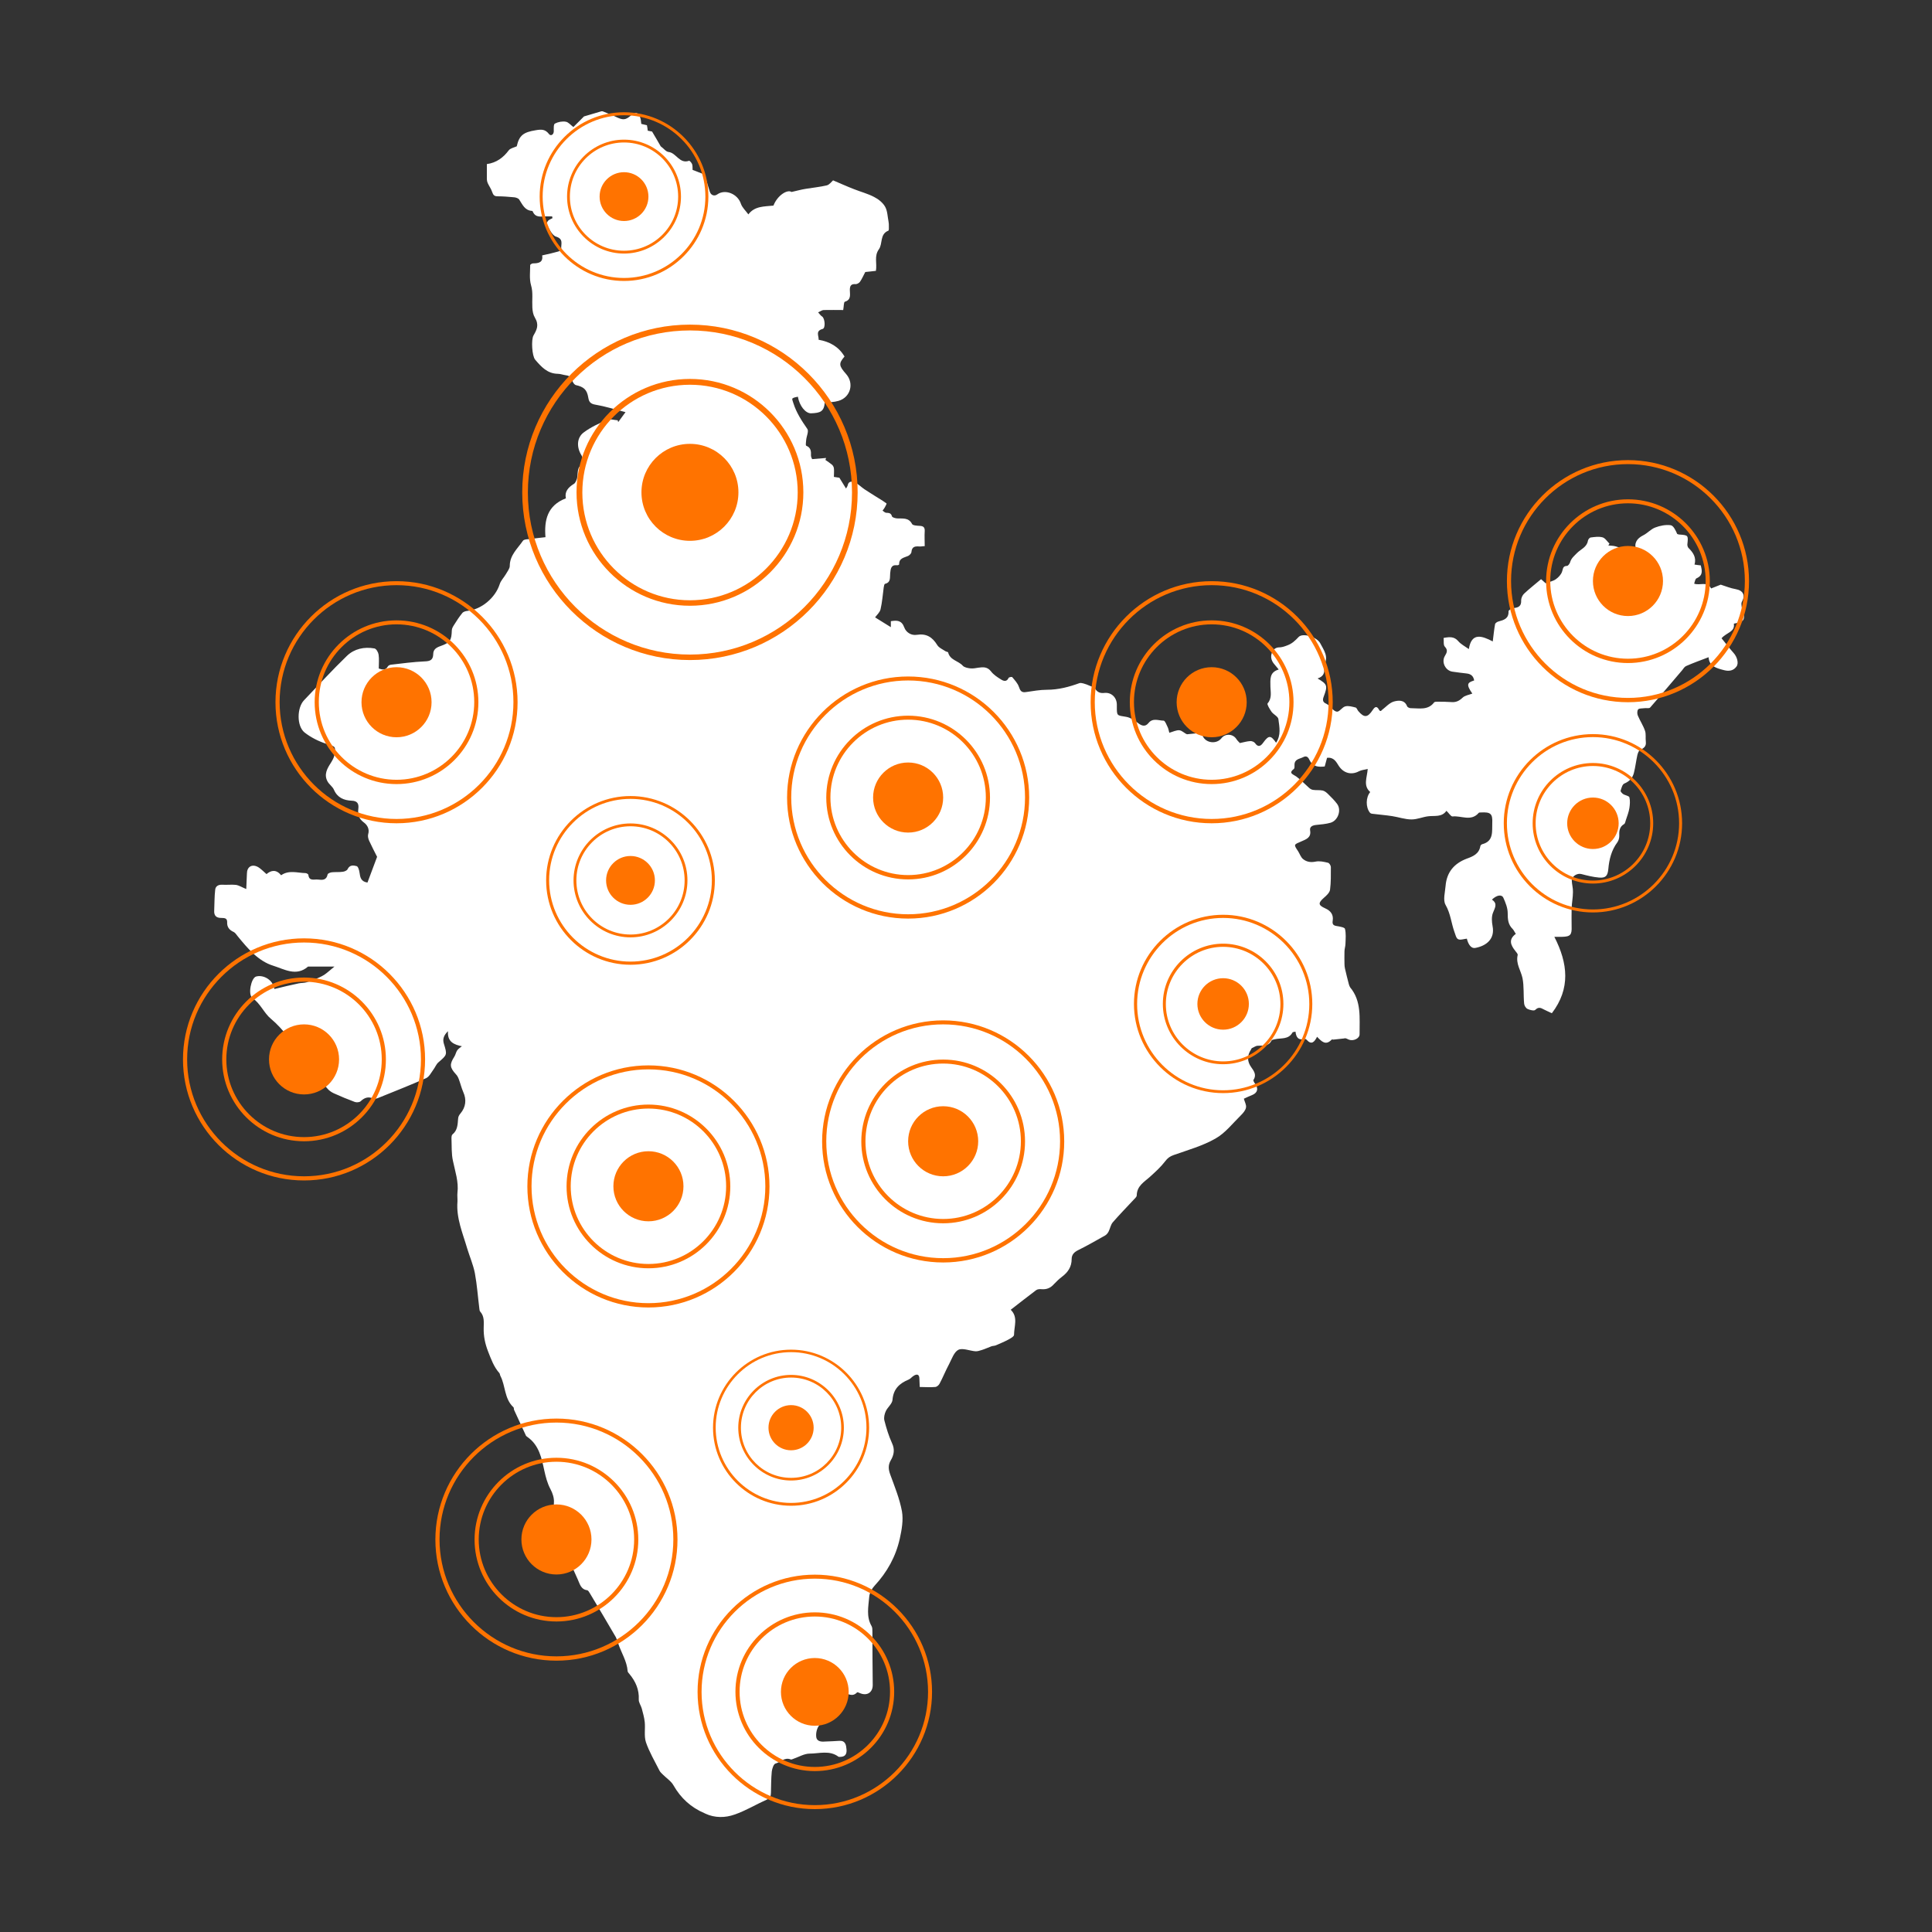
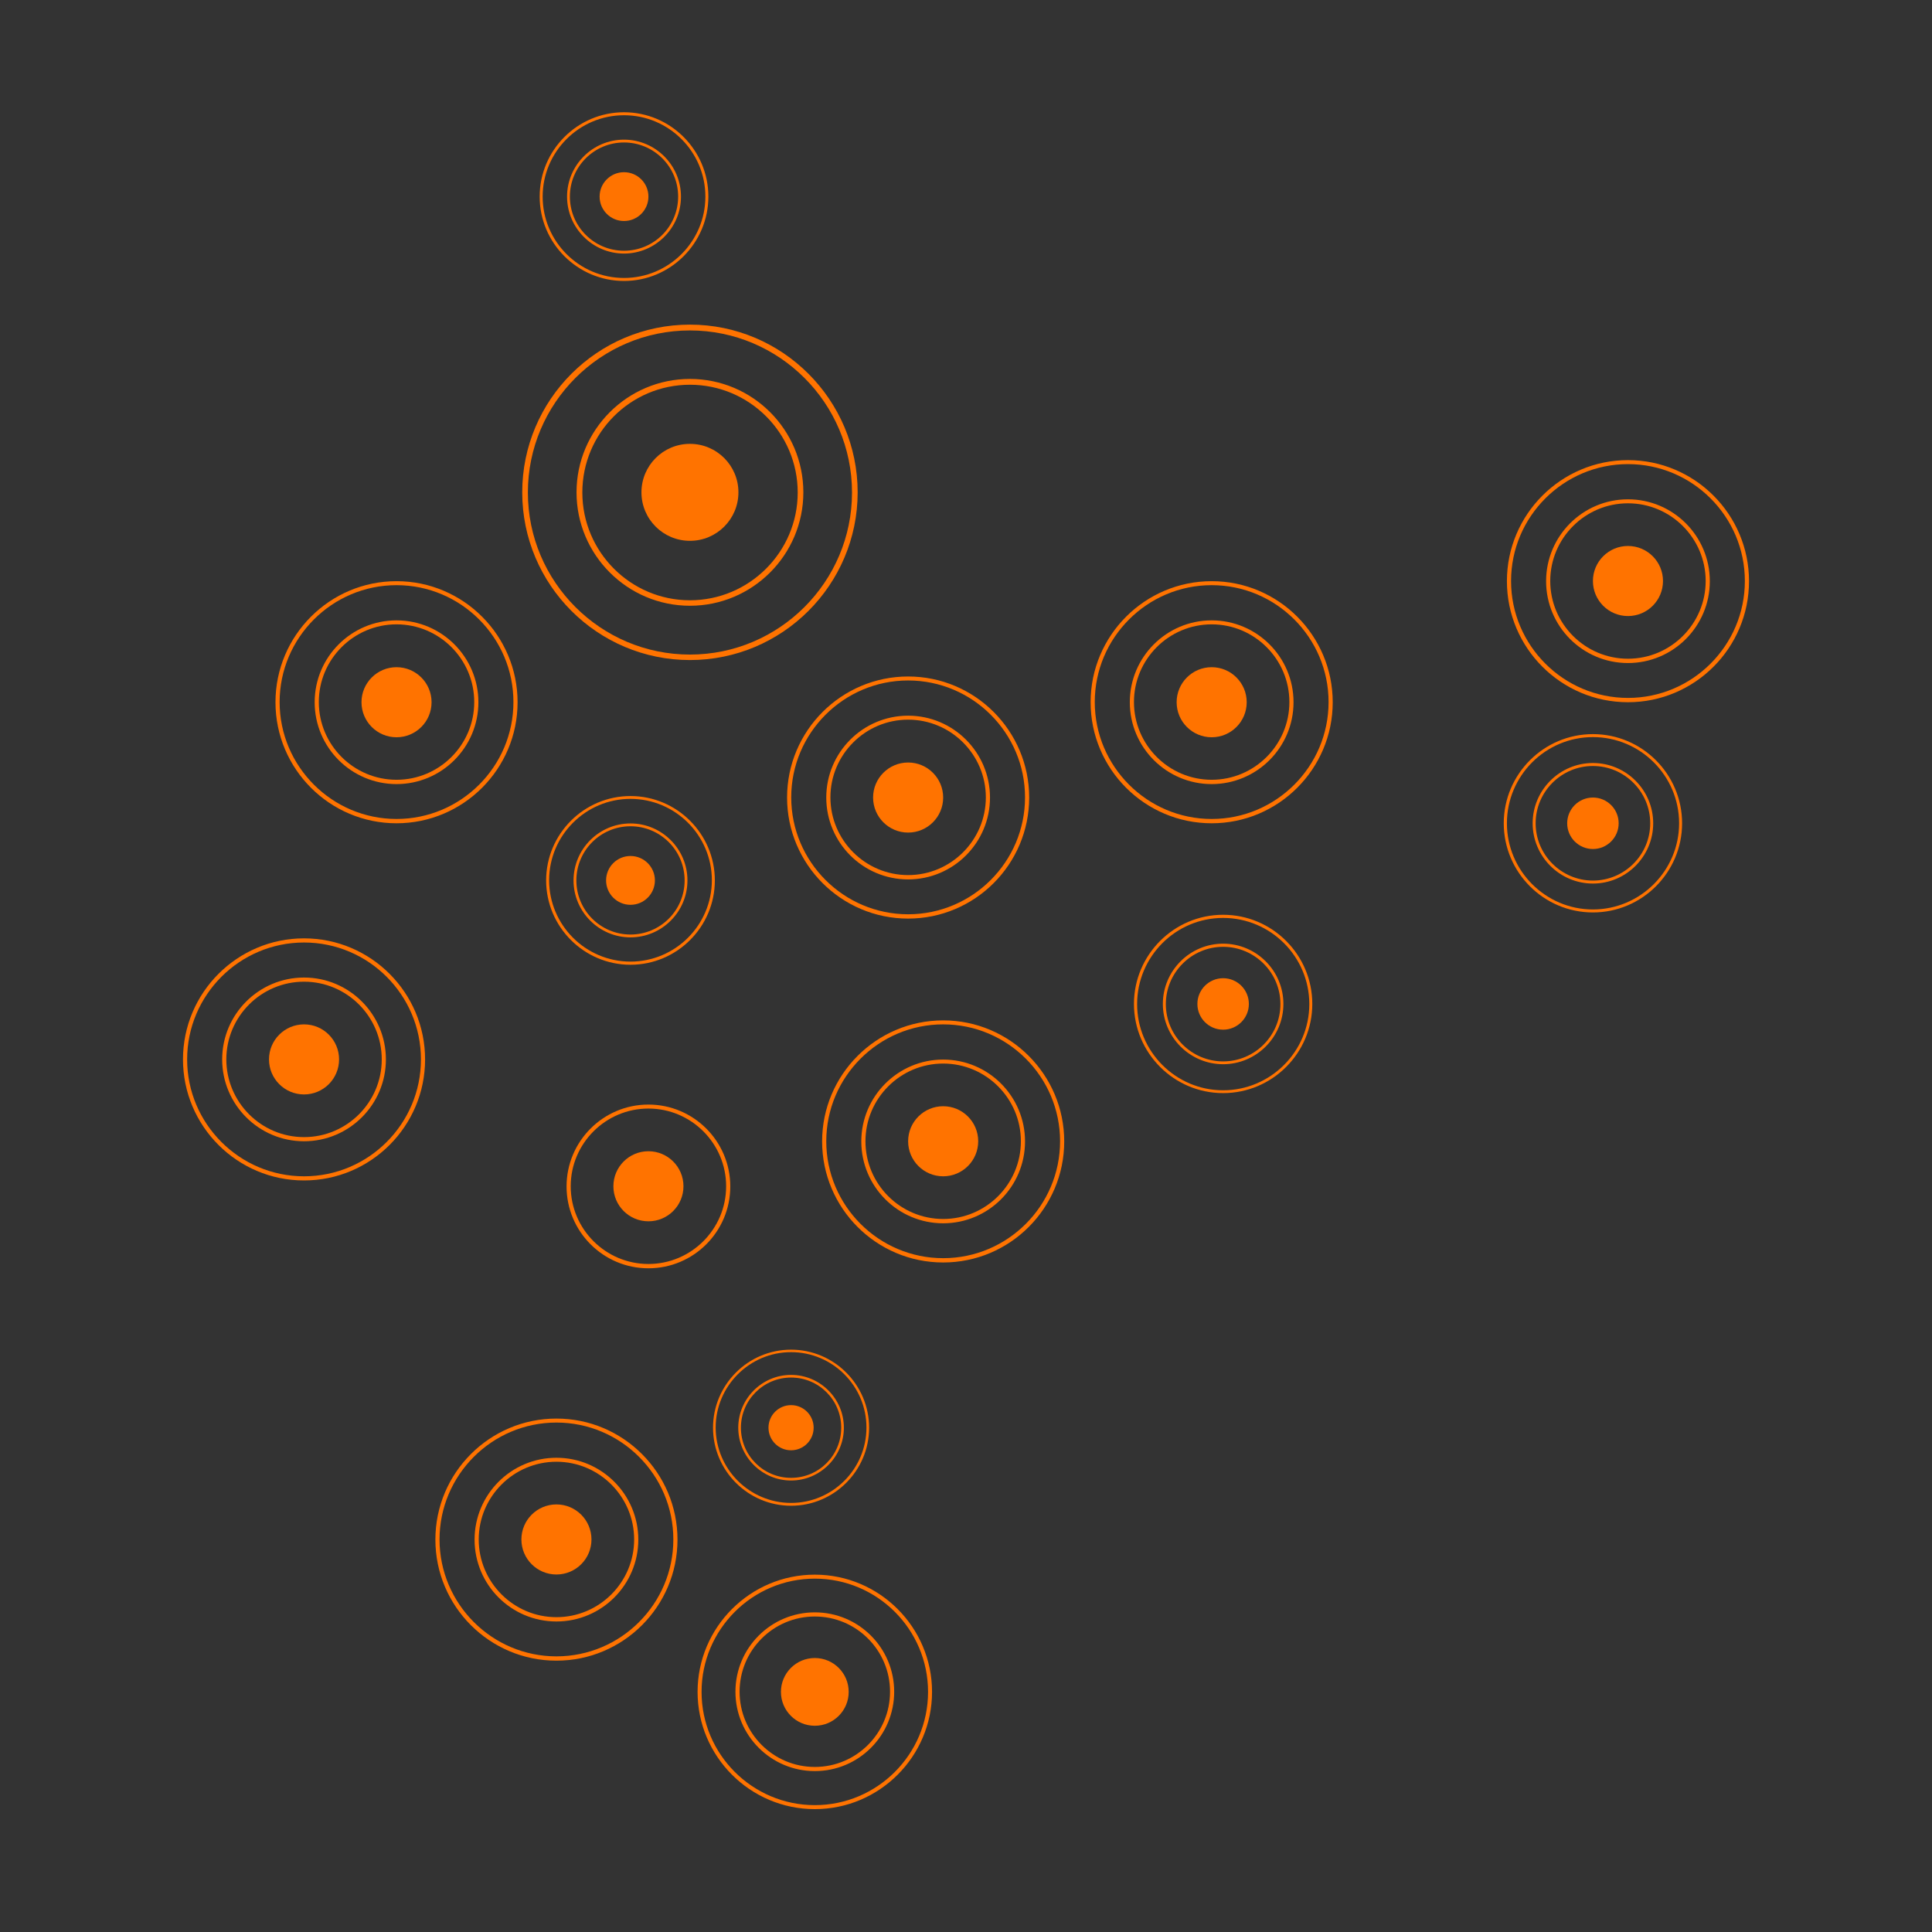
<svg xmlns="http://www.w3.org/2000/svg" id="Layer_2" viewBox="0 0 116.35 116.35">
  <rect x="0" y="0" width="116.35" height="116.35" fill="#333333" stroke="none" />
  <defs>
    <style>.cls-1{clip-path:url(#clippath);}.cls-2{fill:none;}.cls-2,.cls-3,.cls-4{stroke-width:0px;}.cls-3{fill:#ff7300;}.cls-4{fill:#fff;}</style>
    <clipPath id="clippath">
      <rect class="cls-2" width="116.35" height="116.35" />
    </clipPath>
  </defs>
  <g id="Layer_1-2">
    <g class="cls-1">
-       <path class="cls-4" d="M27.88,63.02c-.56-.1-.95-.29-.9-.92-.27.26-.33.49-.25.75.21.68.2.67-.33,1.13-.13.11-.2.31-.31.45-.13.18-.25.42-.43.5-.95.42-1.92.8-2.88,1.19-.09.04-.22.07-.31.03-.3-.12-.52-.05-.75.17-.07.07-.26.08-.36.04-.43-.16-.84-.33-1.26-.52-.15-.07-.29-.17-.39-.29-.53-.64-1.1-1.26-1.57-1.95-.54-.81-1.06-1.61-1.83-2.25-.41-.34-.62-.91-1.11-1.25-.28-.2-.08-1.2.22-1.29.42-.12.94.17,1.06.6.01.05.03.09.05.15.49-.12.98-.24,1.46-.34.15-.03.31-.02.46-.06.16-.04.31-.1.46-.16.21-.09.42-.17.61-.29.21-.14.39-.32.62-.5-.57,0-1.07,0-1.56,0-.01,0-.03,0-.03,0-.71.62-1.44.15-2.09-.05-.91-.28-1.54-1.04-2.14-1.77-.08-.09-.14-.21-.24-.26-.27-.12-.42-.3-.4-.61,0-.26-.21-.23-.36-.24-.31,0-.44-.15-.42-.45.02-.42.01-.83.06-1.25.02-.21.19-.31.42-.3.28.02.56-.02.83.01.19.03.37.15.62.25.02-.36.03-.64.04-.93,0-.39.28-.59.64-.41.19.1.35.28.54.44.28-.24.59-.29.88.07.47-.33.98-.14,1.47-.13.06,0,.16.06.17.1.04.41.36.26.58.29.26.03.51.05.58-.31.01-.06.16-.12.26-.13.22-.02.44,0,.65-.03.1-.01.25-.07.29-.15.13-.28.36-.24.55-.19.09.03.15.24.17.38.04.29.08.55.48.61.2-.53.4-1.06.58-1.55-.16-.32-.33-.64-.48-.97-.05-.11-.09-.27-.06-.38.1-.32-.05-.57-.27-.73-.3-.22-.36-.49-.32-.82.04-.31-.07-.47-.4-.48-.47-.02-.86-.18-1.07-.66-.08-.19-.29-.32-.39-.51-.22-.41-.02-.76.2-1.1.09-.15.19-.31.22-.48.09-.55.05-.5-.47-.67-.47-.15-.95-.39-1.33-.69-.48-.39-.46-1.49-.03-1.94.86-.9,1.7-1.82,2.59-2.68.44-.42,1.04-.55,1.65-.44.11.02.23.23.25.37.04.27.01.55.01.84.23.08.42.11.55-.13.03-.05.11-.09.18-.1.68-.08,1.36-.17,2.04-.2.33-.01.5-.09.51-.43,0-.29.18-.4.43-.49.6-.21.67-.35.69-.95,0-.12.08-.24.15-.35.15-.24.3-.47.48-.69.06-.08.2-.12.3-.13.85-.08,1.69-.79,1.95-1.6.07-.23.26-.41.38-.62.09-.16.23-.33.23-.49,0-.65.47-1.04.79-1.51.07-.11.33-.09.51-.12.26-.04.53-.06.85-.1-.08-1.01.1-1.91,1.23-2.34-.09-.4.14-.66.48-.87.09-.05.14-.19.18-.29.1-.31-.05-.71.36-.91.05-.03.01-.38-.08-.52-.3-.47-.3-1.07.15-1.39.42-.31.91-.54,1.4-.74.18-.08.42.01.63.02l.03.11c.13-.18.26-.35.44-.6-.65-.17-1.22-.35-1.81-.45-.3-.05-.39-.17-.43-.42-.08-.48-.26-.65-.75-.76-.08-.02-.18-.15-.2-.24-.05-.23-.18-.32-.39-.35-.17-.02-.33-.09-.5-.09-.63-.01-1-.43-1.36-.85-.19-.22-.25-1.2-.1-1.46.2-.35.35-.63.08-1.08-.2-.33-.15-.84-.15-1.27,0-.24-.01-.44-.08-.68-.11-.38-.05-.81-.05-1.21,0-.03.11-.1.17-.1.34,0,.62-.06.55-.48.36-.08.68-.15.99-.24.07-.02.17-.12.16-.18-.02-.26.15-.57-.31-.71-.24-.07-.4-.46-.57-.73-.03-.04.04-.17.09-.23.07-.07.17-.1.26-.15,0-.04-.01-.07-.02-.11-.12,0-.23,0-.35,0-.31,0-.64.1-.81-.28,0-.02-.03-.05-.05-.05-.44-.03-.57-.38-.77-.68-.05-.08-.2-.13-.3-.14-.34-.03-.67-.06-1.01-.06-.19,0-.26-.08-.32-.26-.06-.19-.19-.36-.27-.54-.03-.07-.05-.16-.05-.24,0-.29,0-.58,0-.9.58-.08.99-.39,1.32-.83.09-.12.3-.16.48-.24.15-.67.41-.85,1.15-.97.35-.06.57-.06.8.24.1.12.27.04.28-.17,0-.16-.02-.43.07-.47.19-.1.45-.15.66-.11.16.03.3.21.45.32.22-.22.42-.42.64-.64.32-.09.68-.2,1.05-.31.04-.01.08,0,.12.02.24.1.49.19.72.3.46.23.61.22.95-.08.26-.23.46-.17.56.18.03.1.03.21.05.34.11.03.22.05.34.08.02.11.04.21.05.33.11.02.22.04.26.05.2.34.38.64.52.89.18.13.31.32.47.34.47.05.66.74,1.24.53.03-.01.15.12.18.2.04.11.02.24.03.35.23.09.44.17.72.28.1.31.2.68.32,1.04.07.21.27.28.44.16.49-.35,1.24-.03,1.43.56.08.23.28.41.45.64.38-.51.96-.47,1.51-.53.24-.62.84-.99,1.09-.82.35-.08.6-.15.86-.19.42-.07.85-.11,1.27-.21.15-.04.27-.21.37-.3.43.18.84.37,1.26.53.4.16.83.27,1.21.47.26.13.52.34.66.58.15.26.15.6.21.9.02.09.02.19.02.28,0,.1.01.26-.03.27-.53.21-.33.79-.57,1.12-.3.42-.1.84-.18,1.3-.23.03-.46.05-.64.07-.12.22-.2.42-.32.59-.05.07-.17.14-.25.14-.27-.02-.36.08-.36.35,0,.27.1.59-.3.71-.07.02-.06.29-.1.5-.38,0-.77-.01-1.16,0-.12,0-.23.09-.35.14.08.08.14.19.24.25.17.11.22.7.03.75-.45.12-.22.42-.24.65.68.12,1.21.42,1.56,1.01-.36.42-.35.55.1,1.06.49.56.26,1.4-.46,1.61-.27.08-.56.08-.83.11-.05.54-.27.62-.83.64-.33,0-.69-.44-.79-1-.12.03-.25.04-.33.11-.03.03.03.19.06.28.18.57.5,1.06.84,1.55.1.14-.05.44-.07.67-.01.12-.04.32,0,.34.29.12.3.34.29.59,0,.09.05.17.07.22.31-.03.57-.05.84-.07-.01.04-.03.08-.04.12.13.09.27.18.39.28.06.05.11.14.12.22.02.16,0,.33,0,.52.14.02.24.04.33.05.13.21.25.41.4.65.04-.08.09-.13.1-.19.05-.28.29-.24.43-.18.22.1.39.29.59.42.22.15.46.29.69.44.21.13.43.26.63.41.02.01-.06.15-.1.23-.04.07-.09.14-.14.2.07.05.14.12.21.13.16.01.3,0,.36.22.02.06.19.11.3.12.34.02.7-.07.91.34.05.09.31.1.47.11.21.01.3.09.29.31-.02.3,0,.6,0,.91-.13,0-.23.03-.32.02-.25-.02-.45,0-.48.33,0,.09-.12.2-.2.24-.25.11-.55.13-.54.51,0,.02-.08.06-.12.05-.38-.04-.39.22-.42.48-.03.25.06.55-.31.64-.04,0-.07.14-.08.22-.06.44-.09.88-.19,1.31-.04.19-.23.35-.33.49.3.19.62.38.95.59v-.36c.37-.06.65-.06.81.38.1.28.41.5.76.44.57-.09.93.14,1.22.61.1.17.32.26.5.38.05.03.15.04.16.07.11.47.61.5.88.8.09.1.28.14.44.16.16.02.34-.01.5-.04.29-.04.54-.06.76.22.15.2.38.35.59.48.15.1.35.18.47-.08.02-.05.19-.08.22-.05.15.18.33.37.4.58.08.24.16.36.42.32.42-.06.85-.14,1.27-.14.69,0,1.33-.17,1.96-.4.07-.02.16,0,.24.02.13.04.26.08.38.14.11.05.26.08.32.17.14.23.32.29.57.26.41-.04.73.27.74.69,0,.05,0,.1,0,.14,0,.56,0,.52.56.61.25.04.5.21.71.37.24.19.45.24.64,0,.26-.32.61-.14.91-.14.08,0,.18.26.25.41.05.11.06.23.09.32.22-.06.43-.17.61-.15.17.02.32.2.46.24.25-.02.51-.06.76-.06.06,0,.16.1.19.18.19.42.83.49,1.12.12.23-.3.7-.27.9.05.06.1.16.18.21.24.24-.05.44-.11.64-.12.09,0,.22.05.27.12.2.29.36.17.5-.03.33-.45.45-.45.77.01.31-.46.2-.95.14-1.42-.02-.16-.29-.28-.41-.44-.11-.16-.29-.45-.24-.51.27-.31.18-.67.17-1,0-.43-.08-.87.5-1.04-.11-.13-.18-.22-.25-.3-.24-.26-.28-.58-.07-.87.06-.09.21-.16.31-.16.19,0,.34-.05.52-.12.3-.11.48-.29.69-.51.25-.26,1.1,0,1.3.38.22.42.54.83.21,1.34-.01.02-.01.05,0,.07.09.34,0,.59-.37.71.59.35.62.43.37,1.09-.08.21-.06.34.15.43.05.02.1.06.15.1.17.14.32.37.5.38.15.01.31-.27.5-.32.19-.05.42.02.62.07.06.01.1.13.15.2.36.43.57.42.88-.05.13-.2.25-.27.39,0,.03.06.11.09.14.02.24-.18.47-.45.74-.53.26-.07.64-.13.8.28.02.06.15.13.24.12.49,0,1.02.14,1.39-.35.03-.04.13-.04.2-.04.27,0,.53,0,.8.02.29.03.49-.05.71-.26.14-.14.39-.17.59-.25-.39-.56-.3-.66.11-.79-.04-.25-.18-.39-.45-.42-.29-.03-.57-.07-.86-.11-.42-.06-.68-.58-.45-.95.12-.2.19-.35-.01-.56-.09-.1-.05-.33-.07-.52.36-.07.64-.09.88.19.16.19.4.31.64.48.16-1.02.79-.8,1.44-.46.05-.39.08-.72.14-1.04.01-.06.12-.14.2-.16.33-.09.63-.17.61-.62,0-.06.19-.18.31-.19.3-.03.47-.12.45-.47,0-.13.08-.31.18-.4.32-.3.68-.58,1.02-.87.14.13.23.21.28.25.22-.09.44-.13.6-.24.16-.11.32-.28.38-.45.07-.17.03-.35.3-.36.07,0,.16-.13.19-.22.07-.25.25-.38.42-.56.22-.22.59-.35.65-.73.01-.08.1-.19.16-.2.24-.03.49-.07.72-.01.16.04.28.25.42.38-.02.04-.05.07-.07.11.15.02.31.01.46.06.19.06.4.11.53.25.19.21.38.27.66.16,0-.06.04-.13.02-.19-.13-.43.05-.7.43-.89.26-.13.46-.37.72-.47.29-.11.63-.18.93-.14.17.02.3.3.4.53.03,0,.07.03.1.03.57.04.57.04.51.6,0,.07.02.16.07.21.27.27.49.57.36,1,.14.02.25.04.38.05.07.31.15.6-.26.78-.08.04-.1.21-.14.32.35.13.78-.17,1.02.29.2-.08.39-.15.58-.23.29.09.59.22.9.27.45.08.6.37.37.77-.04.07-.02.19-.01.29,0,.07.06.13.08.2.13.62.09.69-.55.82.08.51-.45.53-.74.88.24.29.47.6.73.89.2.22.32.61.17.81-.18.25-.44.3-.75.22-.46-.12-.9-.23-.93-.78-.47.18-.92.34-1.35.53-.1.04-.17.16-.24.25-.64.75-1.28,1.51-1.93,2.25-.06.07-.23.02-.35.04-.13.02-.31,0-.37.07-.07.08-.07.27-.02.38.13.31.32.59.43.91.07.2.02.44.05.67.03.27-.12.38-.34.48-.09.04-.14.2-.17.31-.08.36-.12.73-.21,1.08-.08.31-.27.51-.58.64-.12.05-.17.28-.22.43-.01.05.08.15.15.2.12.08.36.11.38.2.05.2.03.43,0,.64-.04.25-.13.48-.21.72-.03.09-.05.22-.11.25-.29.17-.3.43-.29.72,0,.12-.04.27-.11.37-.36.48-.5,1.04-.55,1.62-.04.41-.16.55-.57.51-.35-.03-.71-.12-1.05-.21-.25-.07-.59.13-.58.4.01.23.08.46.07.68,0,.33-.07.66-.08.99-.01.36,0,.72,0,1.08.02.51-.07.62-.58.63-.13,0-.26,0-.46,0,.82,1.6.98,3.12-.15,4.6-.19-.09-.34-.15-.49-.23-.18-.1-.32-.16-.51.03-.07.07-.33.01-.47-.06-.1-.05-.19-.2-.2-.32-.05-.51,0-1.05-.1-1.54-.1-.46-.41-.86-.29-1.38.02-.07-.08-.17-.14-.25-.28-.35-.43-.69.03-1.03-.08-.11-.12-.22-.19-.29-.28-.27-.3-.59-.3-.96,0-.31-.13-.63-.26-.92-.1-.22-.4-.17-.69.11.36.24.18.49.06.8-.09.23-.07.54-.02.8.15.78-.39,1.19-1.05,1.31-.23.04-.41-.19-.5-.56-.19.02-.4.1-.53.03-.12-.06-.16-.29-.22-.44-.19-.53-.23-1.1-.53-1.62-.17-.29-.03-.77,0-1.16.07-.81.51-1.34,1.28-1.63.36-.13.73-.28.81-.74,0-.05.07-.12.12-.13.7-.18.58-.79.6-1.27.03-.58-.11-.67-.69-.64-.05,0-.11,0-.13.03-.46.53-1.05.15-1.57.21-.1.01-.22-.2-.37-.34-.28.4-.71.28-1.1.33-.33.04-.66.19-1,.19-.39,0-.78-.14-1.17-.2-.39-.06-.78-.09-1.18-.14-.06,0-.13-.03-.16-.07-.26-.33-.25-.92.02-1.24-.44-.39-.19-.86-.15-1.39-.19.05-.38.06-.53.14-.45.24-.92.12-1.21-.32-.16-.25-.3-.54-.71-.49-.04.16-.09.33-.14.52-.37.04-.71.03-.91-.38-.07-.15-.17-.3-.39-.18-.21.11-.52.11-.52.46,0,.08.01.2-.03.24-.35.27-.07.32.13.46.28.2.52.46.78.69.07.06.15.11.24.12.19.03.39,0,.58.04.12.03.23.12.32.21.19.19.39.38.55.6.27.37.05,1-.4,1.13-.28.08-.57.1-.85.13-.21.02-.42.09-.38.33.08.44-.25.54-.52.66-.47.2-.48.18-.2.6.1.16.16.36.3.47.21.17.46.21.75.15.24-.05.5.01.75.07.08.02.17.17.17.26,0,.46.01.92-.05,1.37-.03.18-.22.35-.37.48-.35.31-.35.44.07.63.34.15.52.38.46.76-.03.19.03.28.24.31.18.03.48.08.5.17.07.28.04.59.03.89,0,.16-.06.31-.06.47-.01.25,0,.5,0,.75,0,.09.01.19.03.28.07.31.15.62.23.93.02.07.04.14.08.2.7.84.56,1.85.57,2.83,0,.26-.39.43-.65.32-.1-.04-.19-.11-.28-.07-.22.02-.44.05-.65.07-.03,0-.09-.02-.1,0-.36.38-.61.11-.88-.17-.16.31-.33.52-.64.17-.03-.03-.09-.05-.12-.04-.37.1-.5-.1-.54-.44-.08.02-.16.02-.18.05-.24.44-.69.32-1.07.41-.07.02-.17.03-.19.07-.18.37-.52.3-.83.32-.12,0-.23.09-.35.14-.03.01-.04.06-.06.09q-.36.55.02,1.07c.16.23.33.45.13.76-.03.04.06.18.12.26.18.27.12.5-.16.63-.19.08-.38.16-.54.24.05.19.16.37.13.53-.03.17-.17.33-.3.46-.5.49-.95,1.08-1.54,1.41-.77.44-1.66.69-2.51.99-.23.08-.37.18-.52.38-.26.34-.58.63-.9.92-.35.32-.8.55-.81,1.13,0,.1-.13.2-.21.29-.41.44-.83.87-1.23,1.33-.13.15-.16.37-.25.55-.05.1-.13.2-.22.25-.54.3-1.07.61-1.62.88-.24.12-.39.27-.39.54,0,.46-.22.79-.58,1.06-.17.13-.33.28-.48.44-.21.24-.45.34-.77.31-.1-.01-.23,0-.31.06-.51.38-1.01.78-1.53,1.18.46.44.2,1,.2,1.51,0,.1-.22.22-.35.29-.24.13-.49.23-.74.34-.09.04-.19.03-.27.06-.19.07-.38.16-.57.22-.13.04-.27.09-.4.08-.35-.03-.76-.21-1.02-.09-.26.13-.4.55-.56.86-.21.39-.37.8-.58,1.19-.05.09-.17.19-.26.19-.3.03-.6,0-.93,0,0-.18-.02-.33-.02-.49,0-.28-.15-.31-.35-.18-.1.06-.18.17-.29.22-.56.23-.93.57-.98,1.23-.02.23-.29.44-.4.67-.08.17-.13.39-.09.56.12.47.26.93.46,1.37.18.38.12.71-.07,1.03-.17.29-.15.54-.04.85.27.74.57,1.47.71,2.23.09.52-.01,1.1-.13,1.64-.24,1.08-.76,2.02-1.52,2.84-.16.17-.3.43-.32.66-.05.59-.19,1.2.14,1.77.05.09.05.21.05.32,0,1.08.01,2.15.02,3.23,0,.44-.33.66-.74.5-.07-.03-.18-.08-.2-.06-.29.31-.56.07-.84,0-.39-.09-.59.13-.5.5.02.1-.01.23-.07.32-.3.41-.64.79-.91,1.22-.12.18-.17.45-.14.66.05.29.35.28.59.26.27-.01.53-.02.8-.04.37-.02.41.26.43.51.02.2-.02.42-.3.45-.06,0-.14.02-.18,0-.54-.41-1.16-.19-1.74-.19-.32,0-.65.2-.97.31-.06.02-.13.06-.17.04-.37-.15-.61.17-.92.25-.11.03-.2.31-.22.48-.04.42-.04.84-.05,1.27,0,.2-.05.33-.25.42-.65.29-1.27.67-1.94.9-.56.2-1.18.21-1.75-.05-.02-.01-.04-.03-.06-.03-.82-.35-1.43-.91-1.87-1.68-.14-.25-.41-.42-.62-.63-.08-.08-.18-.16-.23-.27-.28-.56-.61-1.11-.81-1.7-.12-.37-.03-.81-.07-1.21-.03-.28-.11-.55-.18-.82-.05-.18-.19-.36-.18-.54.03-.59-.19-1.08-.55-1.52-.05-.06-.11-.12-.12-.18-.04-.61-.39-1.12-.57-1.68-.04-.12-.08-.25-.14-.37-.51-.88-1.03-1.75-1.55-2.62-.05-.08-.11-.2-.18-.21-.38-.05-.44-.38-.56-.64-.3-.66-.59-1.33-.89-1.98-.39-.85-.62-1.71-.55-2.66.02-.27-.08-.57-.21-.81-.19-.36-.28-.72-.37-1.12-.16-.74-.31-1.51-.99-2-.04-.03-.09-.06-.11-.09-.24-.52-.48-1.04-.72-1.56-.02-.05,0-.14-.05-.17-.54-.51-.46-1.27-.77-1.87-.03-.05-.03-.13-.06-.17-.34-.38-.5-.84-.69-1.32-.18-.47-.27-.91-.26-1.39,0-.35.06-.7-.21-1-.04-.04-.04-.11-.05-.17-.09-.71-.14-1.44-.27-2.14-.1-.51-.31-.99-.46-1.48-.27-.93-.67-1.83-.59-2.83.01-.18-.02-.36,0-.54.08-.66-.14-1.28-.27-1.91-.1-.44-.07-.91-.09-1.37,0-.08.01-.19.06-.23.31-.25.31-.6.34-.95,0-.11.07-.23.14-.31.32-.38.38-.83.17-1.29-.11-.25-.17-.52-.27-.78-.04-.11-.1-.22-.18-.3-.37-.41-.38-.59-.09-1.05.08-.12.1-.28.18-.39.08-.11.21-.18.41-.34Z" />
      <path class="cls-3" d="M23.88,49.58c-4.02,0-7.29-3.27-7.29-7.29s3.27-7.29,7.29-7.29,7.29,3.27,7.29,7.29-3.27,7.29-7.29,7.29ZM23.88,35.24c-3.88,0-7.04,3.16-7.04,7.04s3.16,7.04,7.04,7.04,7.04-3.16,7.04-7.04-3.16-7.04-7.04-7.04Z" />
      <path class="cls-3" d="M23.88,47.22c-2.72,0-4.93-2.21-4.93-4.93s2.21-4.93,4.93-4.93,4.93,2.21,4.93,4.93-2.21,4.93-4.93,4.93ZM23.88,37.6c-2.58,0-4.68,2.1-4.68,4.68s2.1,4.68,4.68,4.68,4.68-2.1,4.68-4.68-2.1-4.68-4.68-4.68Z" />
      <circle class="cls-3" cx="23.88" cy="42.29" r="2.11" />
      <path class="cls-3" d="M41.55,39.75c-5.57,0-10.1-4.53-10.1-10.1s4.53-10.1,10.1-10.1,10.1,4.53,10.1,10.1-4.53,10.1-10.1,10.1ZM41.55,19.9c-5.38,0-9.76,4.38-9.76,9.76s4.38,9.76,9.76,9.76,9.76-4.38,9.76-9.76-4.38-9.76-9.76-9.76Z" />
      <path class="cls-3" d="M41.55,36.48c-3.77,0-6.83-3.07-6.83-6.83s3.06-6.83,6.83-6.83,6.83,3.06,6.83,6.83-3.07,6.83-6.83,6.83ZM41.55,23.17c-3.58,0-6.48,2.91-6.48,6.49s2.91,6.49,6.48,6.49,6.49-2.91,6.49-6.49-2.91-6.49-6.49-6.49Z" />
      <circle class="cls-3" cx="41.55" cy="29.65" r="2.92" />
      <path class="cls-3" d="M54.69,55.32c-4.02,0-7.29-3.27-7.29-7.29s3.27-7.29,7.29-7.29,7.29,3.27,7.29,7.29-3.27,7.29-7.29,7.29ZM54.69,40.98c-3.88,0-7.04,3.16-7.04,7.04s3.16,7.04,7.04,7.04,7.04-3.16,7.04-7.04-3.16-7.04-7.04-7.04Z" />
      <path class="cls-3" d="M54.69,52.96c-2.72,0-4.93-2.21-4.93-4.93s2.21-4.93,4.93-4.93,4.93,2.21,4.93,4.93-2.21,4.93-4.93,4.93ZM54.69,43.34c-2.58,0-4.68,2.1-4.68,4.68s2.1,4.68,4.68,4.68,4.68-2.1,4.68-4.68-2.1-4.68-4.68-4.68Z" />
      <circle class="cls-3" cx="54.69" cy="48.03" r="2.11" />
      <path class="cls-3" d="M37.97,58.1c-2.8,0-5.08-2.28-5.08-5.08s2.28-5.08,5.08-5.08,5.08,2.28,5.08,5.08-2.28,5.08-5.08,5.08ZM37.97,48.11c-2.7,0-4.9,2.2-4.9,4.9s2.2,4.9,4.9,4.9,4.9-2.2,4.9-4.9-2.2-4.9-4.9-4.9Z" />
      <path class="cls-3" d="M37.97,56.45c-1.89,0-3.43-1.54-3.43-3.43s1.54-3.43,3.43-3.43,3.43,1.54,3.43,3.43-1.54,3.43-3.43,3.43ZM37.97,49.76c-1.8,0-3.26,1.46-3.26,3.26s1.46,3.26,3.26,3.26,3.26-1.46,3.26-3.26-1.46-3.26-3.26-3.26Z" />
      <circle class="cls-3" cx="37.97" cy="53.02" r="1.47" />
      <path class="cls-3" d="M37.58,16.92c-2.8,0-5.08-2.28-5.08-5.08s2.28-5.08,5.08-5.08,5.08,2.28,5.08,5.08-2.28,5.08-5.08,5.08ZM37.58,6.94c-2.7,0-4.9,2.2-4.9,4.9s2.2,4.9,4.9,4.9,4.9-2.2,4.9-4.9-2.2-4.9-4.9-4.9Z" />
      <path class="cls-3" d="M37.58,15.27c-1.89,0-3.43-1.54-3.43-3.43s1.54-3.43,3.43-3.43,3.43,1.54,3.43,3.43-1.54,3.43-3.43,3.43ZM37.58,8.58c-1.8,0-3.26,1.46-3.26,3.26s1.46,3.26,3.26,3.26,3.26-1.46,3.26-3.26-1.46-3.26-3.26-3.26Z" />
      <circle class="cls-3" cx="37.58" cy="11.84" r="1.47" />
      <path class="cls-3" d="M72.97,49.58c-4.02,0-7.29-3.27-7.29-7.29s3.27-7.29,7.29-7.29,7.29,3.27,7.29,7.29-3.27,7.29-7.29,7.29ZM72.97,35.24c-3.88,0-7.04,3.16-7.04,7.04s3.16,7.04,7.04,7.04,7.04-3.16,7.04-7.04-3.16-7.04-7.04-7.04Z" />
      <path class="cls-3" d="M72.97,47.22c-2.72,0-4.93-2.21-4.93-4.93s2.21-4.93,4.93-4.93,4.93,2.21,4.93,4.93-2.21,4.93-4.93,4.93ZM72.97,37.6c-2.58,0-4.68,2.1-4.68,4.68s2.1,4.68,4.68,4.68,4.68-2.1,4.68-4.68-2.1-4.68-4.68-4.68Z" />
      <circle class="cls-3" cx="72.97" cy="42.29" r="2.11" />
      <path class="cls-3" d="M98.04,42.29c-4.02,0-7.29-3.27-7.29-7.29s3.27-7.29,7.29-7.29,7.29,3.27,7.29,7.29-3.27,7.29-7.29,7.29ZM98.04,27.95c-3.88,0-7.04,3.16-7.04,7.04s3.16,7.04,7.04,7.04,7.04-3.16,7.04-7.04-3.16-7.04-7.04-7.04Z" />
      <path class="cls-3" d="M98.04,39.93c-2.72,0-4.93-2.21-4.93-4.93s2.21-4.93,4.93-4.93,4.93,2.21,4.93,4.93-2.21,4.93-4.93,4.93ZM98.04,30.31c-2.58,0-4.68,2.1-4.68,4.68s2.1,4.68,4.68,4.68,4.68-2.1,4.68-4.68-2.1-4.68-4.68-4.68Z" />
      <circle class="cls-3" cx="98.04" cy="34.99" r="2.11" />
      <path class="cls-3" d="M47.64,90.68c-2.59,0-4.7-2.11-4.7-4.7s2.11-4.7,4.7-4.7,4.7,2.11,4.7,4.7-2.11,4.7-4.7,4.7ZM47.64,81.43c-2.5,0-4.54,2.04-4.54,4.54s2.04,4.54,4.54,4.54,4.54-2.04,4.54-4.54-2.04-4.54-4.54-4.54Z" />
      <path class="cls-3" d="M47.64,89.16c-1.75,0-3.18-1.43-3.18-3.18s1.43-3.18,3.18-3.18,3.18,1.43,3.18,3.18-1.43,3.18-3.18,3.18ZM47.64,82.96c-1.66,0-3.02,1.35-3.02,3.02s1.35,3.02,3.02,3.02,3.02-1.35,3.02-3.02-1.35-3.02-3.02-3.02Z" />
      <circle class="cls-3" cx="47.64" cy="85.98" r="1.36" />
      <path class="cls-3" d="M49.07,108.95c-3.89,0-7.06-3.17-7.06-7.06s3.17-7.06,7.06-7.06,7.06,3.17,7.06,7.06-3.17,7.06-7.06,7.06ZM49.07,95.07c-3.76,0-6.82,3.06-6.82,6.82s3.06,6.82,6.82,6.82,6.82-3.06,6.82-6.82-3.06-6.82-6.82-6.82Z" />
      <path class="cls-3" d="M49.07,106.66c-2.63,0-4.78-2.14-4.78-4.78s2.14-4.78,4.78-4.78,4.78,2.14,4.78,4.78-2.14,4.78-4.78,4.78ZM49.07,97.35c-2.5,0-4.53,2.03-4.53,4.53s2.03,4.53,4.53,4.53,4.53-2.03,4.53-4.53-2.03-4.53-4.53-4.53Z" />
      <circle class="cls-3" cx="49.07" cy="101.89" r="2.04" />
      <path class="cls-3" d="M56.8,76.03c-4.02,0-7.29-3.27-7.29-7.29s3.27-7.29,7.29-7.29,7.29,3.27,7.29,7.29-3.27,7.29-7.29,7.29ZM56.8,61.69c-3.88,0-7.04,3.16-7.04,7.04s3.16,7.04,7.04,7.04,7.04-3.16,7.04-7.04-3.16-7.04-7.04-7.04Z" />
      <path class="cls-3" d="M56.8,73.67c-2.72,0-4.93-2.21-4.93-4.93s2.21-4.93,4.93-4.93,4.93,2.21,4.93,4.93-2.21,4.93-4.93,4.93ZM56.8,64.05c-2.58,0-4.68,2.1-4.68,4.68s2.1,4.68,4.68,4.68,4.68-2.1,4.68-4.68-2.1-4.68-4.68-4.68Z" />
      <circle class="cls-3" cx="56.8" cy="68.73" r="2.11" />
      <path class="cls-3" d="M33.51,100.01c-4.02,0-7.29-3.27-7.29-7.29s3.27-7.29,7.29-7.29,7.29,3.27,7.29,7.29-3.27,7.29-7.29,7.29ZM33.51,85.67c-3.88,0-7.04,3.16-7.04,7.04s3.16,7.04,7.04,7.04,7.04-3.16,7.04-7.04-3.16-7.04-7.04-7.04Z" />
      <path class="cls-3" d="M33.51,97.65c-2.72,0-4.93-2.21-4.93-4.93s2.21-4.93,4.93-4.93,4.93,2.21,4.93,4.93-2.21,4.93-4.93,4.93ZM33.51,88.03c-2.58,0-4.68,2.1-4.68,4.68s2.1,4.68,4.68,4.68,4.68-2.1,4.68-4.68-2.1-4.68-4.68-4.68Z" />
      <circle class="cls-3" cx="33.51" cy="92.71" r="2.11" />
-       <path class="cls-3" d="M39.05,78.74c-4.02,0-7.29-3.27-7.29-7.29s3.27-7.29,7.29-7.29,7.29,3.27,7.29,7.29-3.27,7.29-7.29,7.29ZM39.05,64.4c-3.88,0-7.04,3.16-7.04,7.04s3.16,7.04,7.04,7.04,7.04-3.16,7.04-7.04-3.16-7.04-7.04-7.04Z" />
      <path class="cls-3" d="M39.05,76.38c-2.72,0-4.93-2.21-4.93-4.93s2.21-4.93,4.93-4.93,4.93,2.21,4.93,4.93-2.21,4.93-4.93,4.93ZM39.05,66.76c-2.58,0-4.68,2.1-4.68,4.68s2.1,4.68,4.68,4.68,4.68-2.1,4.68-4.68-2.1-4.68-4.68-4.68Z" />
      <circle class="cls-3" cx="39.05" cy="71.44" r="2.11" />
      <path class="cls-3" d="M18.31,71.09c-4.02,0-7.29-3.27-7.29-7.29s3.27-7.29,7.29-7.29,7.29,3.27,7.29,7.29-3.27,7.29-7.29,7.29ZM18.31,56.76c-3.88,0-7.04,3.16-7.04,7.04s3.16,7.04,7.04,7.04,7.04-3.16,7.04-7.04-3.16-7.04-7.04-7.04Z" />
      <path class="cls-3" d="M18.31,68.73c-2.72,0-4.93-2.21-4.93-4.93s2.21-4.93,4.93-4.93,4.93,2.21,4.93,4.93-2.21,4.93-4.93,4.93ZM18.31,59.12c-2.58,0-4.68,2.1-4.68,4.68s2.1,4.68,4.68,4.68,4.68-2.1,4.68-4.68-2.1-4.68-4.68-4.68Z" />
      <circle class="cls-3" cx="18.31" cy="63.8" r="2.11" />
      <path class="cls-3" d="M73.66,65.83c-2.96,0-5.37-2.41-5.37-5.37s2.41-5.37,5.37-5.37,5.37,2.41,5.37,5.37-2.41,5.37-5.37,5.37ZM73.66,55.28c-2.86,0-5.18,2.33-5.18,5.19s2.33,5.19,5.18,5.19,5.19-2.33,5.19-5.19-2.33-5.19-5.19-5.19Z" />
      <path class="cls-3" d="M73.66,64.09c-2,0-3.63-1.63-3.63-3.63s1.63-3.63,3.63-3.63,3.63,1.63,3.63,3.63-1.63,3.63-3.63,3.63ZM73.66,57.02c-1.9,0-3.45,1.55-3.45,3.45s1.55,3.45,3.45,3.45,3.45-1.55,3.45-3.45-1.55-3.45-3.45-3.45Z" />
      <circle class="cls-3" cx="73.66" cy="60.46" r="1.55" />
      <path class="cls-3" d="M95.93,54.95c-2.96,0-5.37-2.41-5.37-5.37s2.41-5.37,5.37-5.37,5.37,2.41,5.37,5.37-2.41,5.37-5.37,5.37ZM95.93,44.39c-2.86,0-5.18,2.33-5.18,5.19s2.33,5.19,5.18,5.19,5.19-2.33,5.19-5.19-2.33-5.19-5.19-5.19Z" />
      <path class="cls-3" d="M95.93,53.21c-2,0-3.63-1.63-3.63-3.63s1.63-3.63,3.63-3.63,3.63,1.63,3.63,3.63-1.63,3.63-3.63,3.63ZM95.93,46.13c-1.9,0-3.45,1.55-3.45,3.45s1.55,3.45,3.45,3.45,3.45-1.55,3.45-3.45-1.55-3.45-3.45-3.45Z" />
      <circle class="cls-3" cx="95.93" cy="49.58" r="1.55" />
    </g>
  </g>
</svg>